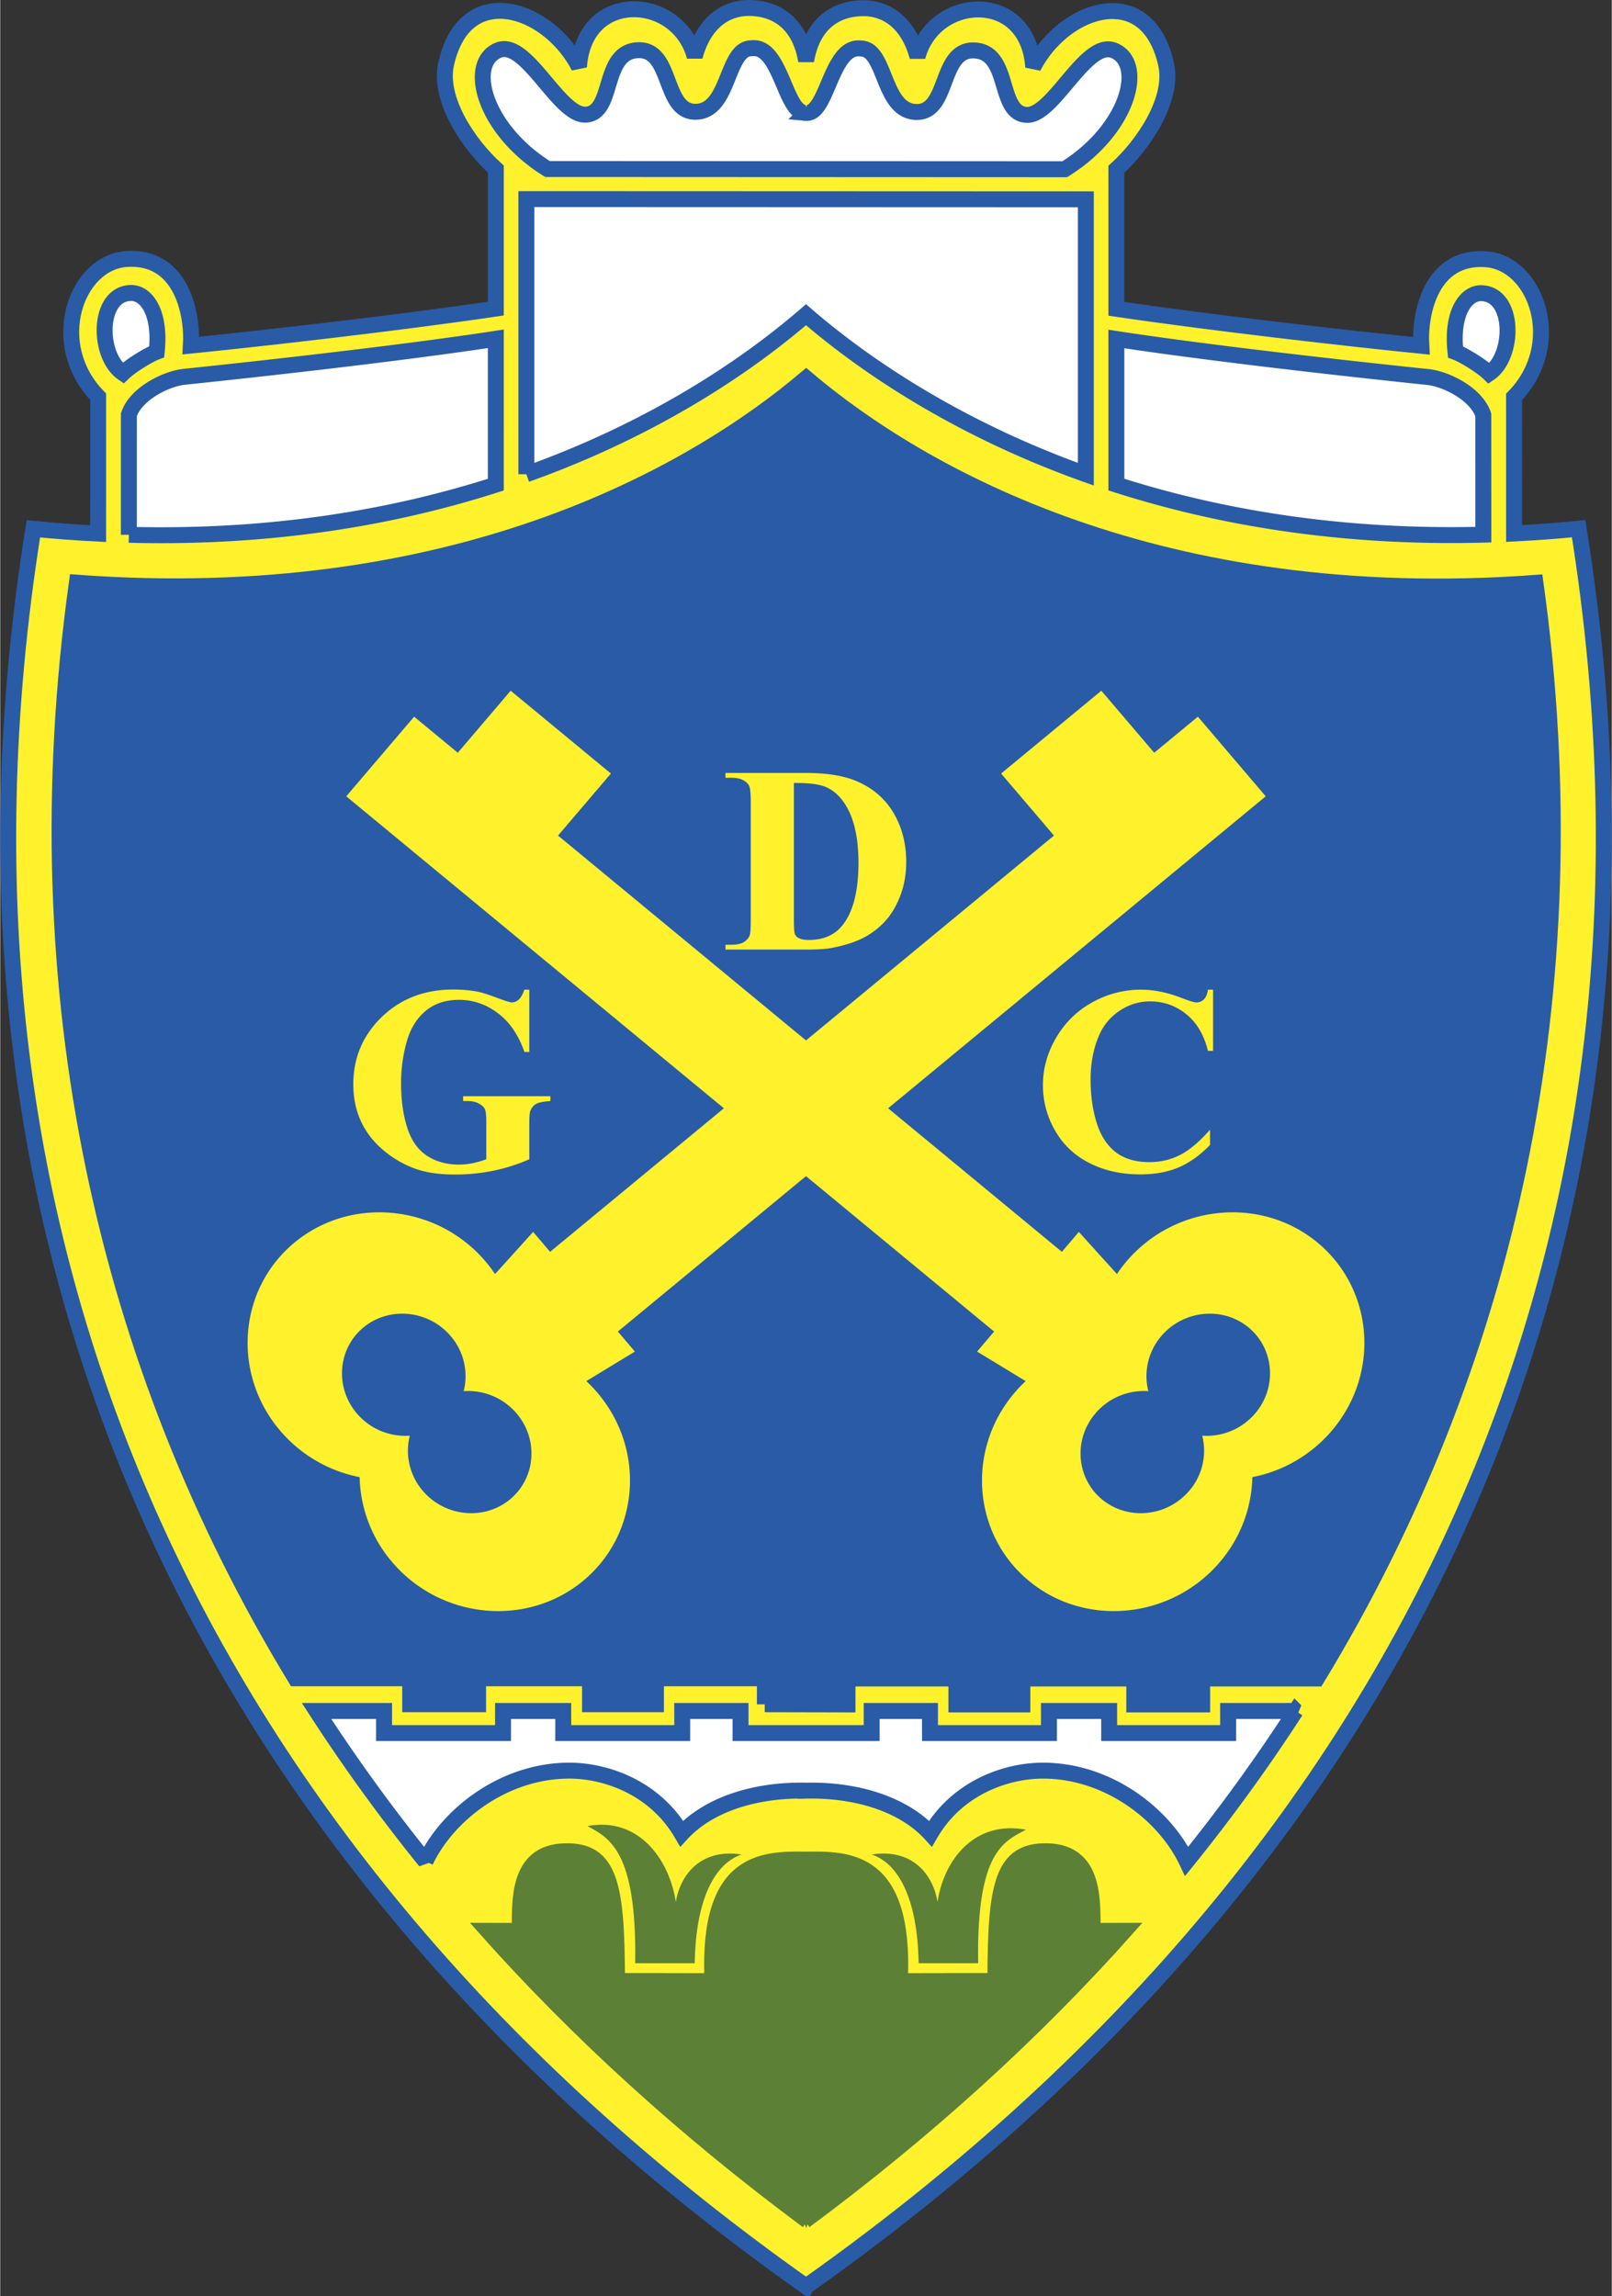
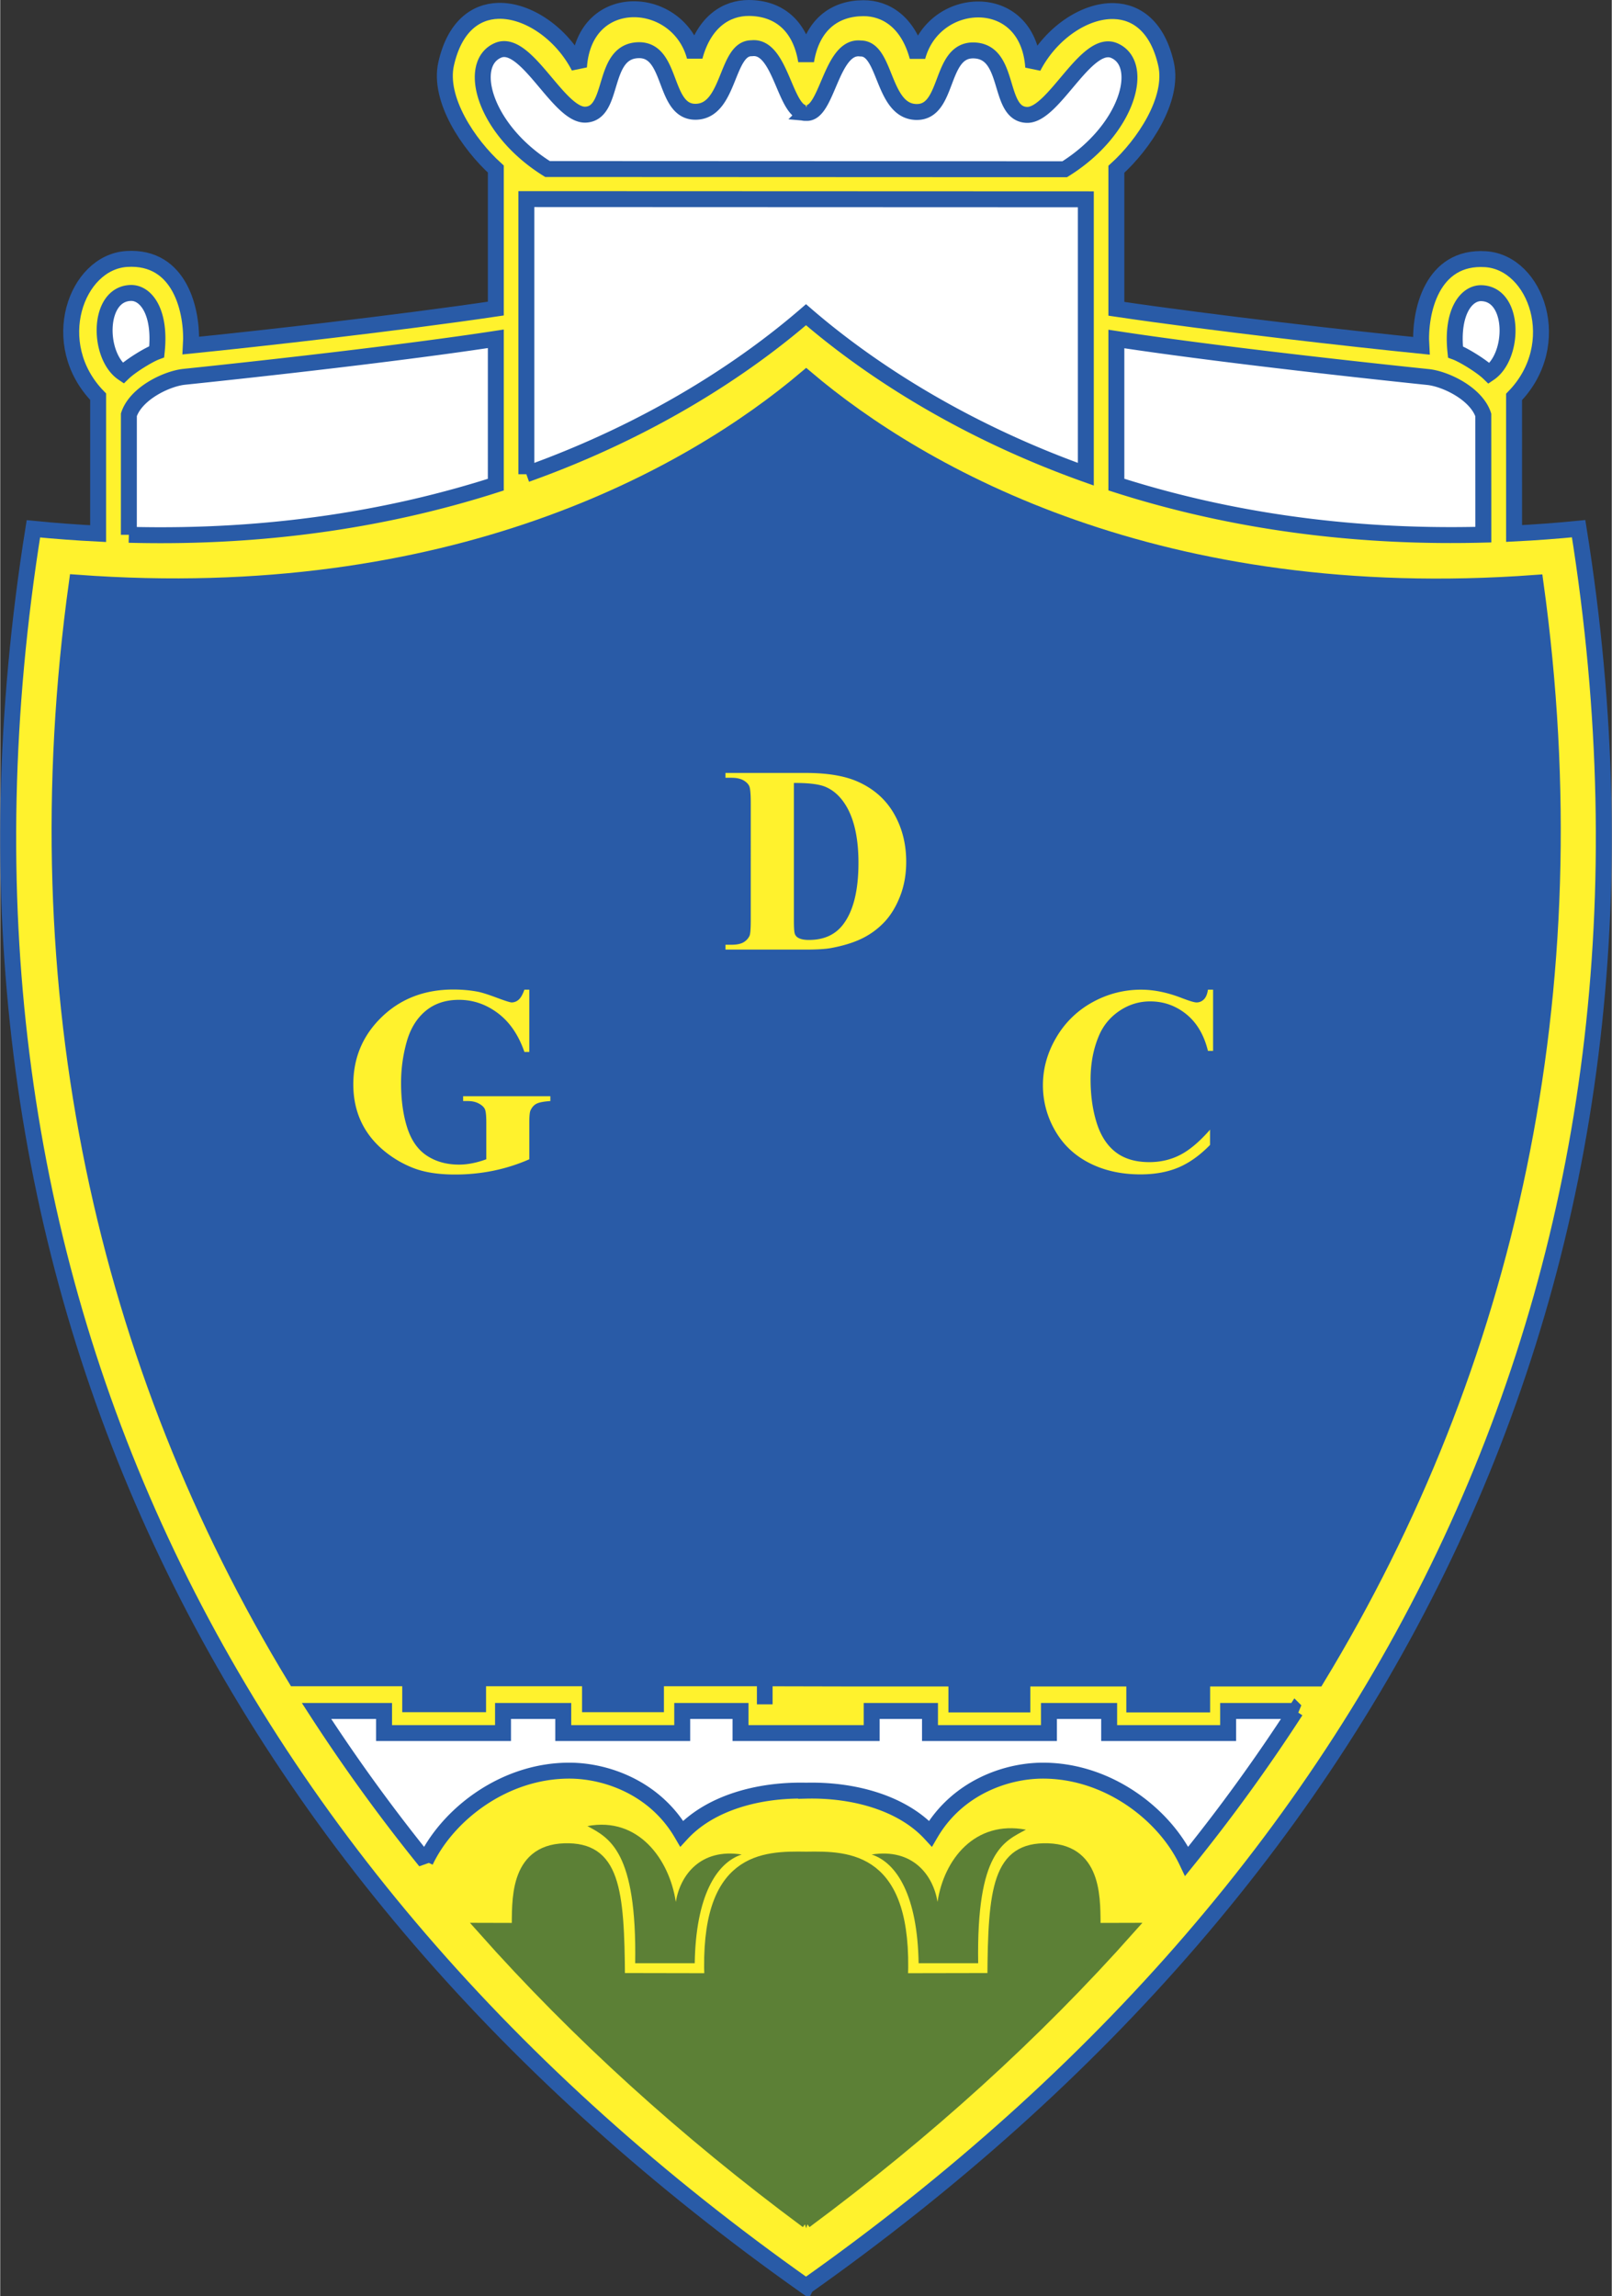
<svg xmlns="http://www.w3.org/2000/svg" width="1755" height="2500" viewBox="0 0 153.592 218.854">
  <rect x="0" y="0" width="153.592" height="218.854" fill="#333333" stroke="none" />
  <path d="M76.797 217.924C20.629 178.252-8.057 120.48 3.16 50.404c2.098.207 4.153.356 6.17.457l.002-13.05c-4.899-5.031-2.112-12.808 2.71-13.127 5.133-.341 6.325 5.015 6.13 8.254 6.415-.644 19.66-2.135 29.062-3.526V16.114C44.64 13.767 41.733 9.462 42.5 6.076c.796-3.511 2.758-4.977 4.959-5.042 2.83-.083 6.055 2.151 7.699 5.339.261-3.759 2.65-5.459 5.169-5.492s5.081 1.601 5.863 4.514C67.091 2.053 69.231.748 71.355.76c2.731.014 4.881 1.568 5.452 5.046.569-3.457 2.719-5.013 5.449-5.026 2.124-.011 4.265 1.293 5.165 4.635.782-2.913 3.344-4.547 5.863-4.514 2.519.033 4.907 1.735 5.169 5.493 1.645-3.188 4.868-5.421 7.698-5.338 2.201.064 4.164 1.53 4.959 5.04.767 3.387-2.141 7.69-4.734 10.04v13.297c9.402 1.391 22.646 2.883 29.062 3.527-.194-3.24.997-8.596 6.131-8.255 4.822.319 7.608 8.095 2.71 13.128l.002 13.016c2.011-.1 4.061-.25 6.152-.457 11.216 70.077-17.471 127.848-73.636 167.532z" fill="#fff22d" stroke="#295ba7" stroke-width="1.519" stroke-miterlimit="2.613" />
  <path d="M76.806 10.76c2.027.184 2.365-6.482 5.188-6.138 2.433-.037 2.062 5.879 5.228 6.049 3.26.176 2.239-5.931 5.55-5.865 3.592.071 2.224 6.036 5.061 6.145 2.569.099 5.662-7.271 8.337-6.131 2.988 1.274 1.346 7.534-4.718 11.312l-49.293-.022c-6.063-3.776-7.706-10.036-4.716-11.312 2.673-1.141 5.767 6.229 8.335 6.131 2.837-.109 1.47-6.073 5.062-6.145 3.31-.066 2.289 6.041 5.55 5.866 3.164-.171 2.794-6.087 5.227-6.05 2.822-.344 3.16 6.324 5.189 6.16zm29.57 35.427c9.754 3.126 21.412 5.125 34.975 4.773l-.004-11.409c-.666-2.027-3.586-3.441-5.277-3.616-7.419-.772-20.874-2.272-29.694-3.624v13.876zm-56.232-.984c11.999-4.283 20.879-10.212 26.653-15.207 5.774 4.992 14.661 10.92 26.668 15.204V18.997l-53.321-.02v26.226zm-37.885 5.77c13.563.35 25.221-1.651 34.974-4.78l.001-13.901c-8.82 1.351-22.276 2.852-29.694 3.622-1.691.177-4.611 1.589-5.278 3.618l-.003 11.441zm-.556-15.407c-2.432-1.639-2.467-7.559.741-7.643 1.437-.038 2.878 1.811 2.47 5.603-.744.272-2.468 1.319-3.211 2.04zm130.203.021c2.432-1.64 2.467-7.56-.74-7.643-1.437-.037-2.878 1.81-2.471 5.602.744.272 2.468 1.318 3.211 2.041zm-65.1 135.087c-4.553-.109-9.167 1.173-11.856 4.093-2.55-4.369-7.169-5.98-10.644-6.001-6.29-.036-11.677 4.206-13.778 8.639a168.075 168.075 0 0 1-10.384-14.328h6.437v2.108H47.92v-2.108l5.741.001v2.107h11.338v-2.107h5.557v2.107h12.5v-2.107h5.557v2.107H99.95v-2.107l5.739-.001v2.108h11.339v-2.108h6.438a167.869 167.869 0 0 1-10.385 14.328c-2.101-4.433-7.488-8.675-13.778-8.639-3.475.021-8.093 1.632-10.643 6.001-2.689-2.92-7.304-4.203-11.854-4.093z" fill="#fff" stroke="#295ba7" stroke-width="1.519" stroke-miterlimit="2.613" />
-   <path d="M72.865 162.447v-2.47H62.507v2.47H56.2v-2.471H45.554v2.471h-6.492v-2.471l-10.927.001C10.027 130.167 1.879 94.609 7.296 55.525c35.774 2.638 58.518-10.173 69.517-19.482 11 9.327 33.744 22.138 69.517 19.501 5.418 39.084-2.73 74.641-20.837 104.451h-10.929v2.47h-6.491v-2.47H97.427v2.47h-6.309v-2.47H80.763v2.47l-7.898-.018z" fill="#295ba7" stroke="#295ba7" stroke-width="1.496" stroke-miterlimit="2.613" />
-   <path d="M114.145 68.309l-4.162 3.438-5.04-5.912-9.553 7.893 5.039 5.913-48.022 39.676-1.616-1.901-3.63 4.016c-.28-.418-.586-.824-.922-1.216-4.63-5.435-12.799-6.238-18.185-1.79-5.384 4.449-5.999 12.51-1.368 17.944a13.269 13.269 0 0 0 7.568 4.419 12.899 12.899 0 0 0 3.104 8.104c4.632 5.435 12.801 6.238 18.186 1.79 5.385-4.449 6-12.51 1.368-17.944a12.954 12.954 0 0 0-1.054-1.102l4.631-2.815-1.623-1.908L120.611 75.9l-6.466-7.591zm-64.936 66.403c2.117 2.483 1.835 6.167-.626 8.2-2.459 2.033-6.193 1.666-8.309-.817a5.86 5.86 0 0 1-1.241-5.255 6.065 6.065 0 0 1-5.04-2.116c-2.117-2.483-1.836-6.167.625-8.2 2.46-2.033 6.194-1.666 8.31.817a5.866 5.866 0 0 1 1.243 5.255 6.06 6.06 0 0 1 5.038 2.116z" fill="#fff22d" />
+   <path d="M72.865 162.447v-2.47H62.507v2.47H56.2v-2.471H45.554v2.471h-6.492v-2.471l-10.927.001C10.027 130.167 1.879 94.609 7.296 55.525c35.774 2.638 58.518-10.173 69.517-19.482 11 9.327 33.744 22.138 69.517 19.501 5.418 39.084-2.73 74.641-20.837 104.451h-10.929v2.47h-6.491v-2.47H97.427v2.47h-6.309v-2.47H80.763l-7.898-.018z" fill="#295ba7" stroke="#295ba7" stroke-width="1.496" stroke-miterlimit="2.613" />
  <path d="M115.595 94.328v5.836h-.491c-.371-1.523-1.062-2.689-2.069-3.504-1.01-.81-2.153-1.214-3.432-1.214-1.064 0-2.047.303-2.938.906s-1.543 1.396-1.953 2.372c-.529 1.248-.793 2.641-.793 4.169 0 1.507.192 2.881.577 4.116.387 1.239.994 2.174 1.817 2.808.823.632 1.892.949 3.203.949 1.074 0 2.062-.231 2.956-.696.895-.463 1.84-1.261 2.831-2.396v1.453c-.959.986-1.956 1.7-2.996 2.143-1.036.441-2.25.664-3.638.664-1.824 0-3.444-.359-4.862-1.081-1.414-.718-2.508-1.754-3.276-3.102a8.58 8.58 0 0 1-1.155-4.31c0-1.605.43-3.128 1.281-4.567a8.958 8.958 0 0 1 3.454-3.354 9.475 9.475 0 0 1 4.624-1.191c1.2 0 2.469.257 3.809.77.771.299 1.262.447 1.475.447a.962.962 0 0 0 .697-.292c.2-.194.326-.502.388-.925h.491v-.001zm-46.473-3.82v-.461h.568c.497 0 .878-.077 1.142-.229.265-.153.458-.362.584-.627.078-.175.116-.695.116-1.564V76.551c0-.858-.048-1.399-.139-1.612-.093-.215-.281-.403-.562-.565-.281-.162-.662-.242-1.142-.242h-.568v-.46h7.657c2.04 0 3.684.272 4.929.82 1.521.671 2.676 1.685 3.461 3.041.787 1.358 1.178 2.894 1.178 4.605 0 1.187-.19 2.276-.578 3.271-.388.998-.887 1.82-1.501 2.473a7.363 7.363 0 0 1-2.124 1.563c-.803.395-1.785.696-2.943.913-.514.099-1.32.149-2.421.149h-7.657v.001zm6.521-15.881v13.137c0 .694.032 1.123.101 1.278a.708.708 0 0 0 .341.359c.227.123.556.188.982.188 1.404 0 2.476-.474 3.219-1.415 1.006-1.273 1.51-3.254 1.51-5.938 0-2.157-.345-3.884-1.032-5.174-.547-1.012-1.249-1.698-2.104-2.062-.609-.259-1.613-.382-3.017-.373zM50.424 94.328v5.935h-.467c-.562-1.622-1.408-2.856-2.534-3.7-1.126-.844-2.36-1.265-3.697-1.265-1.278 0-2.34.353-3.189 1.062-.848.706-1.451 1.693-1.804 2.959a14.433 14.433 0 0 0-.53 3.899c0 1.615.194 3.03.581 4.247.388 1.217 1.01 2.111 1.873 2.683.861.569 1.885.854 3.07.854.413 0 .836-.044 1.269-.13s.875-.213 1.33-.379v-3.502c0-.661-.045-1.09-.139-1.284-.093-.194-.283-.37-.574-.527-.29-.157-.64-.235-1.052-.235h-.443v-.461h8.313v.461c-.633.042-1.073.127-1.321.255-.245.125-.436.342-.571.639-.074.16-.114.544-.114 1.153v3.502c-1.093.48-2.23.843-3.412 1.088a18.155 18.155 0 0 1-3.677.365c-1.62 0-2.97-.217-4.042-.651a10.127 10.127 0 0 1-2.837-1.714c-.82-.707-1.461-1.503-1.921-2.39-.592-1.14-.885-2.422-.885-3.836 0-2.533.904-4.674 2.712-6.422 1.807-1.745 4.081-2.619 6.821-2.619.849 0 1.613.073 2.295.201.371.068.969.253 1.798.562.827.31 1.317.467 1.468.467a.996.996 0 0 0 .656-.254c.204-.171.387-.493.556-.963h.467z" fill="#fff22d" />
  <path d="M60.516 187.121h5.675c.105-6.41 2.069-9.574 4.476-10.362-3.901-.614-5.856 1.938-6.279 4.519-.609-4.063-3.574-8.151-8.424-7.229 2.081 1.126 4.723 2.381 4.552 13.072z" fill="#5c8036" />
  <path d="M76.813 211.848c-11.542-8.565-21.88-17.93-30.866-28.047l3.332.009c.049-2.447-.318-7.437 4.489-7.59 4.722-.151 5.2 3.736 5.246 12.365l8.63.016c-.474-11.622 5.096-11.648 9.169-11.584 4.074-.064 9.644-.038 9.169 11.584l8.63-.016c.047-8.629.524-12.517 5.245-12.365 4.808.153 4.44 5.143 4.489 7.59l3.332-.009c-8.986 10.117-19.324 19.481-30.865 28.047z" fill="#5c8036" stroke="#5c8036" stroke-width="1.058" stroke-miterlimit="2.613" />
-   <path d="M39.447 68.309l4.162 3.438 5.04-5.912 9.553 7.893-5.04 5.913 48.022 39.676 1.616-1.901 3.63 4.016c.28-.418.587-.824.922-1.216 4.631-5.435 12.801-6.238 18.185-1.79 5.385 4.449 5.999 12.51 1.368 17.944a13.266 13.266 0 0 1-7.568 4.419 12.899 12.899 0 0 1-3.104 8.104c-4.632 5.435-12.8 6.238-18.185 1.79-5.386-4.449-6-12.51-1.369-17.944.334-.392.686-.759 1.054-1.102l-4.63-2.815 1.622-1.908-61.746-51.015 6.468-7.59zm64.935 66.403c-2.116 2.483-1.834 6.167.626 8.2 2.462 2.033 6.193 1.666 8.31-.817a5.86 5.86 0 0 0 1.242-5.255 6.066 6.066 0 0 0 5.039-2.116c2.117-2.483 1.836-6.167-.625-8.2s-6.193-1.666-8.311.817a5.866 5.866 0 0 0-1.242 5.255 6.064 6.064 0 0 0-5.039 2.116z" fill="#fff22d" />
  <path d="M93.206 187.121H87.53c-.104-6.41-2.069-9.574-4.476-10.362 3.9-.614 5.856 1.938 6.278 4.519.609-4.063 3.575-7.807 8.425-6.885-2.08 1.127-4.723 2.037-4.551 12.728z" fill="#5c8036" />
</svg>